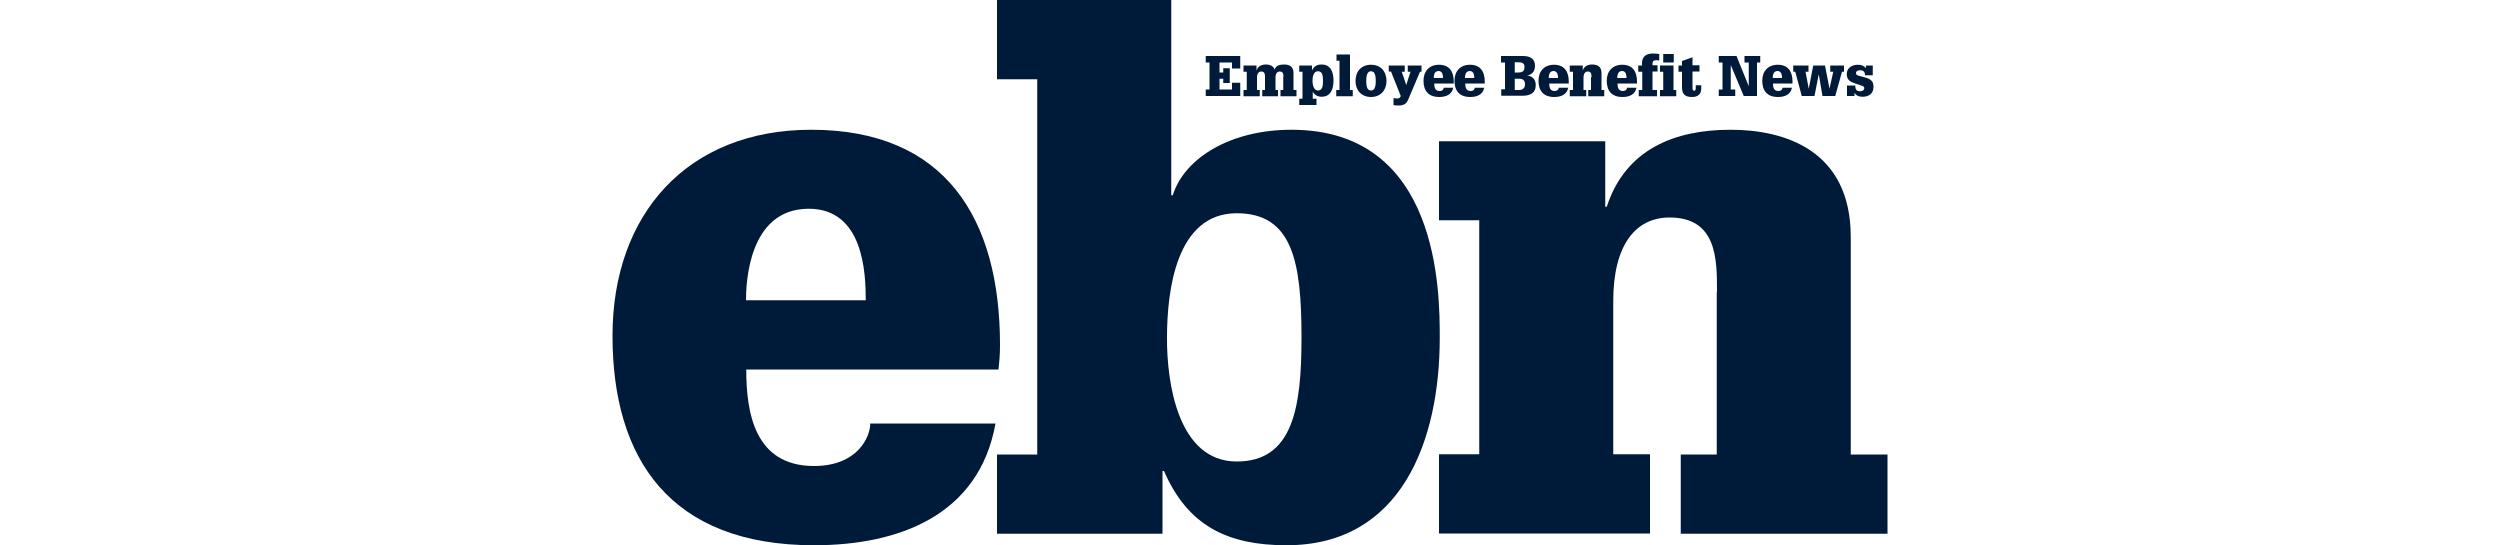
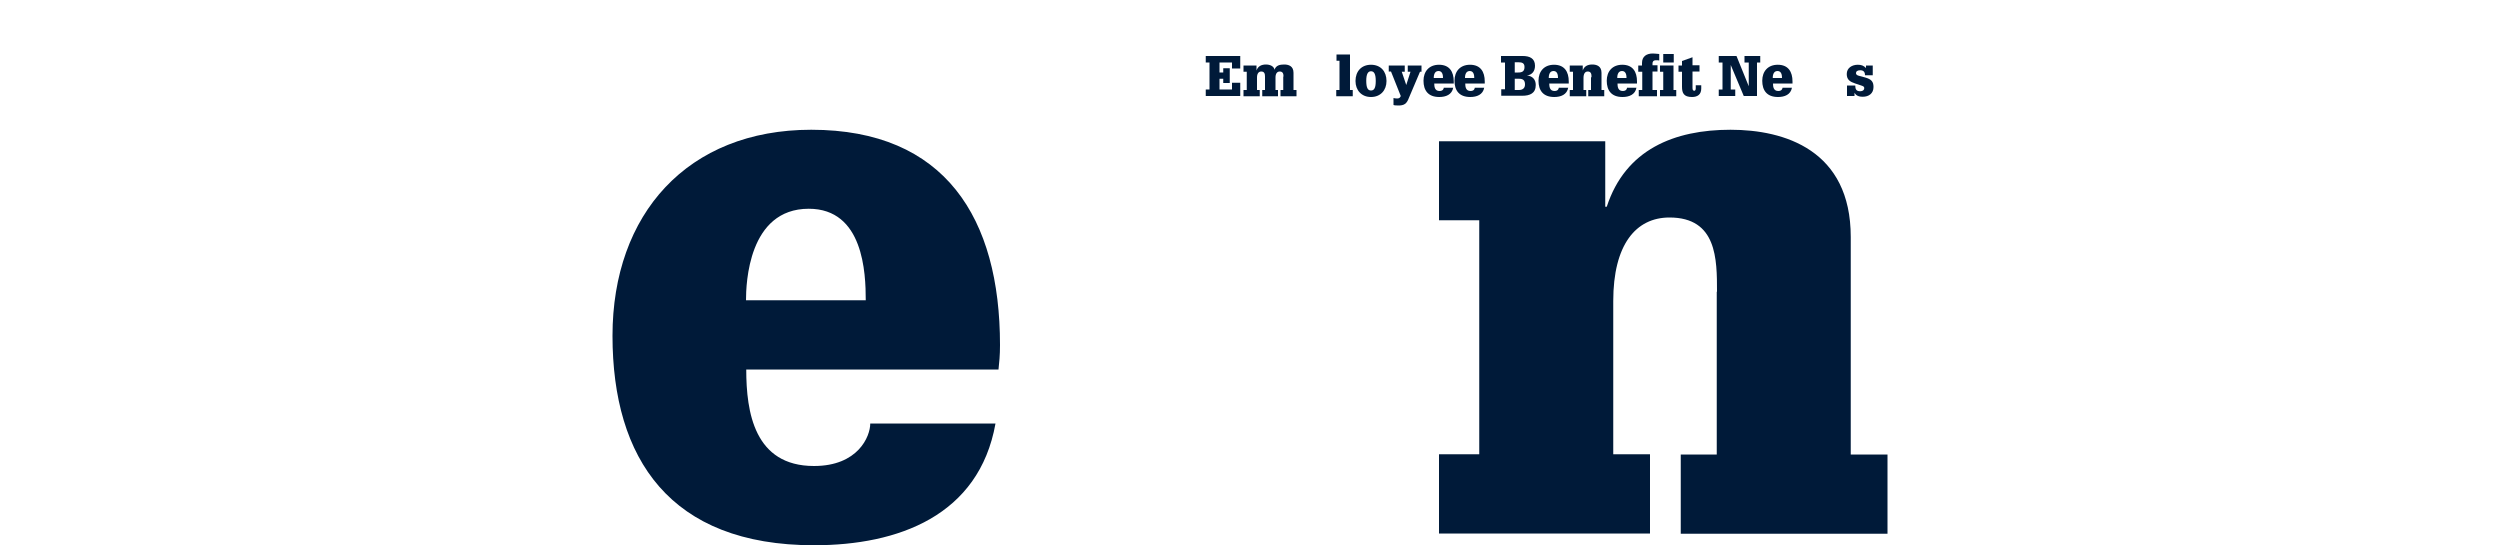
<svg xmlns="http://www.w3.org/2000/svg" version="1.1" id="Layer_1" x="0px" y="0px" viewBox="0 0 1000 218" style="enable-background:new 0 0 1000 218;" xml:space="preserve">
  <style type="text/css">
	.st0{fill:#001A39;}
</style>
  <g>
    <g>
      <path class="st0" d="M398.2,169.4c-6.6,36.9-38.9,48.7-72.6,48.7c-57.6,0-80.6-34.6-80.6-83.8c0-48.7,30-82.4,79.5-82.4    c53.6,0,75.5,35.4,75.5,86.1c0,4.3-0.3,6.9-0.6,9.8H298.5c0,17,3.2,38.6,27.1,38.6c17.6,0,22.5-11.8,22.5-17H398.2z M346.3,120.1    c0-10.9-0.9-36.6-22.8-36.6c-24.2,0-25.1,30-25.1,36.6H346.3z" />
-       <path class="st0" d="M414.9,31.7h-16.1V0h69.7v78.1h0.6c4.6-14.7,22.8-26.2,47.5-26.2c59.3,0,59.3,65.1,59.3,83.2    c0,41.2-15.3,83-61.3,83c-23.6,0-39.5-7.8-49-29.7H465v25.1h-66.2v-31.7h16.1V31.7z M494.7,184.6c22.5,0,25.9-21.6,25.9-49.5    c0-30.2-3.5-49.8-25.9-49.8c-24.2,0-27.9,30.8-27.9,49.8C466.7,152.9,471.1,184.6,494.7,184.6z" />
      <path class="st0" d="M686.8,116.7c0-13,0-29.7-19-29.7c-13.5,0-22.5,10.9-22.5,33.4v61.3H660v31.7h-84.4v-31.7h16.1V88.1h-16.1    V56.5h66.5v26.2h0.6c7.5-23,27.1-30.8,49.5-30.8c21.6,0,48.1,8.1,48.1,42.9v87H755v31.7h-82.7v-31.7h14.4V116.7z" />
    </g>
    <g>
      <path class="st0" d="M489.3,27.3h2.6v5.9h-2.6v-1.7h-1.5v4.3h5v-2.7h3.3v5.3h-13.8v-2.6h1.5V25h-1.5v-2.6h13.8v5h-3.3V25h-5v4h1.5    V27.3z" />
      <path class="st0" d="M513.4,30.6c0-1-0.2-2-1.5-2c-1.1,0-1.7,0.9-1.7,2.4V36h1v2.5h-6.3V36h1.1v-5.4c0-1-0.2-2-1.5-2    c-1.1,0-1.7,0.9-1.7,2.4V36h1.1v2.5h-6.5V36h1.3v-7.3h-1.3v-2.5h5.2v2h0c0.6-1.8,2.1-2.4,3.8-2.4c1.6,0,3.2,0.7,3.4,2.1h0    c0.6-1.8,2.2-2.1,3.9-2.1c1.7,0,3.7,0.6,3.7,3.3V36h1.2v2.5h-6.4V36h1.1V30.6z" />
-       <path class="st0" d="M521,28.7h-1.3v-2.5h5.1v2h0c0.7-1.7,2.1-2.4,3.8-2.4c3.8,0,4.8,3.2,4.8,6.4c0,3.3-1,6.5-4.8,6.5    c-1.6,0-2.8-0.8-3.5-2h0v2.8h1.5V42h-6.9v-2.5h1.3V28.7z M527.2,36.2c1.7,0,2-1.7,2-3.8c0-2.3-0.3-3.9-2-3.9    c-1.9,0-2.2,2.4-2.2,3.9C525,33.7,525.4,36.2,527.2,36.2z" />
      <path class="st0" d="M535.9,24.3h-1.3v-2.5h5.4V36h1.1v2.5h-6.6V36h1.3V24.3z" />
      <path class="st0" d="M548.4,25.9c3.9,0,6.2,2.7,6.2,6.5c0,3.7-2.4,6.4-6.2,6.4c-3.8,0-6.2-2.7-6.2-6.4    C542.2,28.5,544.6,25.9,548.4,25.9z M546.5,32.3c0,2.8,0.6,3.9,1.9,3.9c1.3,0,1.9-1.1,1.9-3.8s-0.6-3.9-1.9-3.9    C547.2,28.5,546.5,29.6,546.5,32.3z" />
      <path class="st0" d="M555.5,26.2h6.4v2.5h-1.2l1.8,5.3h0l1.7-5.3h-1.1v-2.5h5.5v2.5H568l-4.5,10.6c-0.3,0.8-0.7,1.6-1.4,2.2    c-0.8,0.6-1.8,0.7-2.8,0.7c-1.3,0-1.7-0.1-1.9-0.2v-2.8c0.2,0.1,1,0.2,1.5,0.2c0.9,0,1.2-0.5,1.4-1l-3.9-9.8h-0.9V26.2z" />
      <path class="st0" d="M581.3,35c-0.5,2.9-3,3.8-5.6,3.8c-4.5,0-6.3-2.7-6.3-6.5c0-3.8,2.3-6.4,6.2-6.4c4.2,0,5.9,2.8,5.9,6.7    c0,0.3,0,0.5,0,0.8h-7.8c0,1.3,0.2,3,2.1,3c1.4,0,1.7-0.9,1.7-1.3H581.3z M577.2,31.2c0-0.9-0.1-2.8-1.8-2.8    c-1.9,0-1.9,2.3-1.9,2.8H577.2z" />
      <path class="st0" d="M593.7,35c-0.5,2.9-3,3.8-5.6,3.8c-4.5,0-6.3-2.7-6.3-6.5c0-3.8,2.3-6.4,6.2-6.4c4.2,0,5.9,2.8,5.9,6.7    c0,0.3,0,0.5,0,0.8h-7.8c0,1.3,0.2,3,2.1,3c1.4,0,1.7-0.9,1.7-1.3H593.7z M589.7,31.2c0-0.9-0.1-2.8-1.8-2.8    c-1.9,0-1.9,2.3-1.9,2.8H589.7z" />
      <path class="st0" d="M601.9,25h-1.5v-2.6h8.7c2.7,0,4.9,0.9,4.9,3.9c0,2.1-1.1,3.6-3.2,3.9v0c2.2,0.2,3.5,1.6,3.5,3.8    c0,3.3-2.3,4.3-5.4,4.3h-8.4v-2.6h1.5V25z M607.3,29c1.6,0,2.5-0.5,2.5-2.2c0-1.6-1-1.9-2.5-1.9h-1.4V29H607.3z M607.6,36    c1.4,0,2.4-0.7,2.4-2.2c0-1.7-0.8-2.3-2.4-2.3h-1.7V36H607.6z" />
      <path class="st0" d="M627.3,35c-0.5,2.9-3,3.8-5.6,3.8c-4.5,0-6.3-2.7-6.3-6.5c0-3.8,2.3-6.4,6.2-6.4c4.2,0,5.9,2.8,5.9,6.7    c0,0.3,0,0.5,0,0.8h-7.8c0,1.3,0.2,3,2.1,3c1.4,0,1.7-0.9,1.7-1.3H627.3z M623.2,31.2c0-0.9-0.1-2.8-1.8-2.8    c-1.9,0-1.9,2.3-1.9,2.8H623.2z" />
      <path class="st0" d="M636.6,30.9c0-1,0-2.3-1.5-2.3c-1.1,0-1.7,0.9-1.7,2.6V36h1.1v2.5h-6.6V36h1.3v-7.3h-1.3v-2.5h5.2v2h0    c0.6-1.8,2.1-2.4,3.8-2.4c1.7,0,3.7,0.6,3.7,3.3V36h1.1v2.5h-6.4V36h1.1V30.9z" />
      <path class="st0" d="M654.6,35c-0.5,2.9-3,3.8-5.6,3.8c-4.5,0-6.3-2.7-6.3-6.5c0-3.8,2.3-6.4,6.2-6.4c4.2,0,5.9,2.8,5.9,6.7    c0,0.3,0,0.5,0,0.8h-7.8c0,1.3,0.2,3,2.1,3c1.4,0,1.7-0.9,1.7-1.3H654.6z M650.6,31.2c0-0.9-0.1-2.8-1.8-2.8    c-1.9,0-1.9,2.3-1.9,2.8H650.6z" />
      <path class="st0" d="M656.8,28.7h-1.5v-2.5h1.5v-1c0-2.7,1.9-3.8,4.3-3.8c0.2,0,1.9,0.1,2.6,0.2v2.6c-0.3-0.1-0.7-0.1-1.3-0.1    c-1.1,0-1.4,0.6-1.4,1.3v0.7h2v2.5h-2V36h1.8v2.5h-7.3V36h1.4V28.7z" />
      <path class="st0" d="M665.3,28.7H664v-2.5h5.4V36h1.1v2.5H664V36h1.3V28.7z M665.3,21.6h4.2V25h-4.2V21.6z" />
      <path class="st0" d="M678.2,34.1h2.3v1.3c0,2.4-1.5,3.4-3.7,3.4c-3.3,0-4-1.6-4-4.1v-6h-1.4v-2.5h1.4v-1.8l4.2-1.5v3.2h2.8v2.5    h-2.8v6.4c0,0.8,0.1,1.3,0.7,1.3c0.6,0,0.6-0.7,0.6-1.3V34.1z" />
      <path class="st0" d="M699.5,25h-1.7v-2.6h6.3V25h-1.3v13.4h-5.3L692.3,26h0v9.8h1.8v2.6h-6.6v-2.6h1.5V25h-1.5v-2.6h7.1l4.9,12.1    h0V25z" />
      <path class="st0" d="M716.8,35c-0.5,2.9-3,3.8-5.6,3.8c-4.5,0-6.3-2.7-6.3-6.5c0-3.8,2.3-6.4,6.2-6.4c4.2,0,5.9,2.8,5.9,6.7    c0,0.3,0,0.5,0,0.8h-7.8c0,1.3,0.2,3,2.1,3c1.4,0,1.7-0.9,1.7-1.3H716.8z M712.8,31.2c0-0.9-0.1-2.8-1.8-2.8    c-1.9,0-1.9,2.3-1.9,2.8H712.8z" />
-       <path class="st0" d="M733.3,28.7h-1.2v-2.5h5.5v2.5h-0.8l-2.7,9.7h-5.1l-1.5-8.7h0l-1.7,8.7h-5.1l-2.6-9.7h-0.8v-2.5h6.1v2.5h-1.2    l1.3,6.8h0l1.8-9.3h4.7l1.8,9.3h0L733.3,28.7z" />
      <path class="st0" d="M746.2,26.2h2.9v3.9H746c0-1.3-0.6-2-1.9-2c-1.1,0-1.7,0.4-1.7,1.2c0,0.4,0.3,0.8,1.1,1l2.6,0.7    c2.4,0.7,3.3,1.6,3.3,3.8c0,2.6-1.9,3.9-4.3,3.9c-2.2,0-2.9-0.9-3.3-1.6h0v1.3h-3v-4.2h3.3c0,0.7,0.1,1.3,0.4,1.7    c0.3,0.4,0.8,0.6,1.6,0.6c1.1,0,1.6-0.6,1.6-1.2c0-0.6-0.2-0.8-1.5-1.2l-2.1-0.7c-2.1-0.7-3.4-1.5-3.4-3.8c0-2.5,2.2-3.7,4.4-3.7    c1.4,0,2.3,0.3,3.3,1.3V26.2z" />
    </g>
  </g>
</svg>